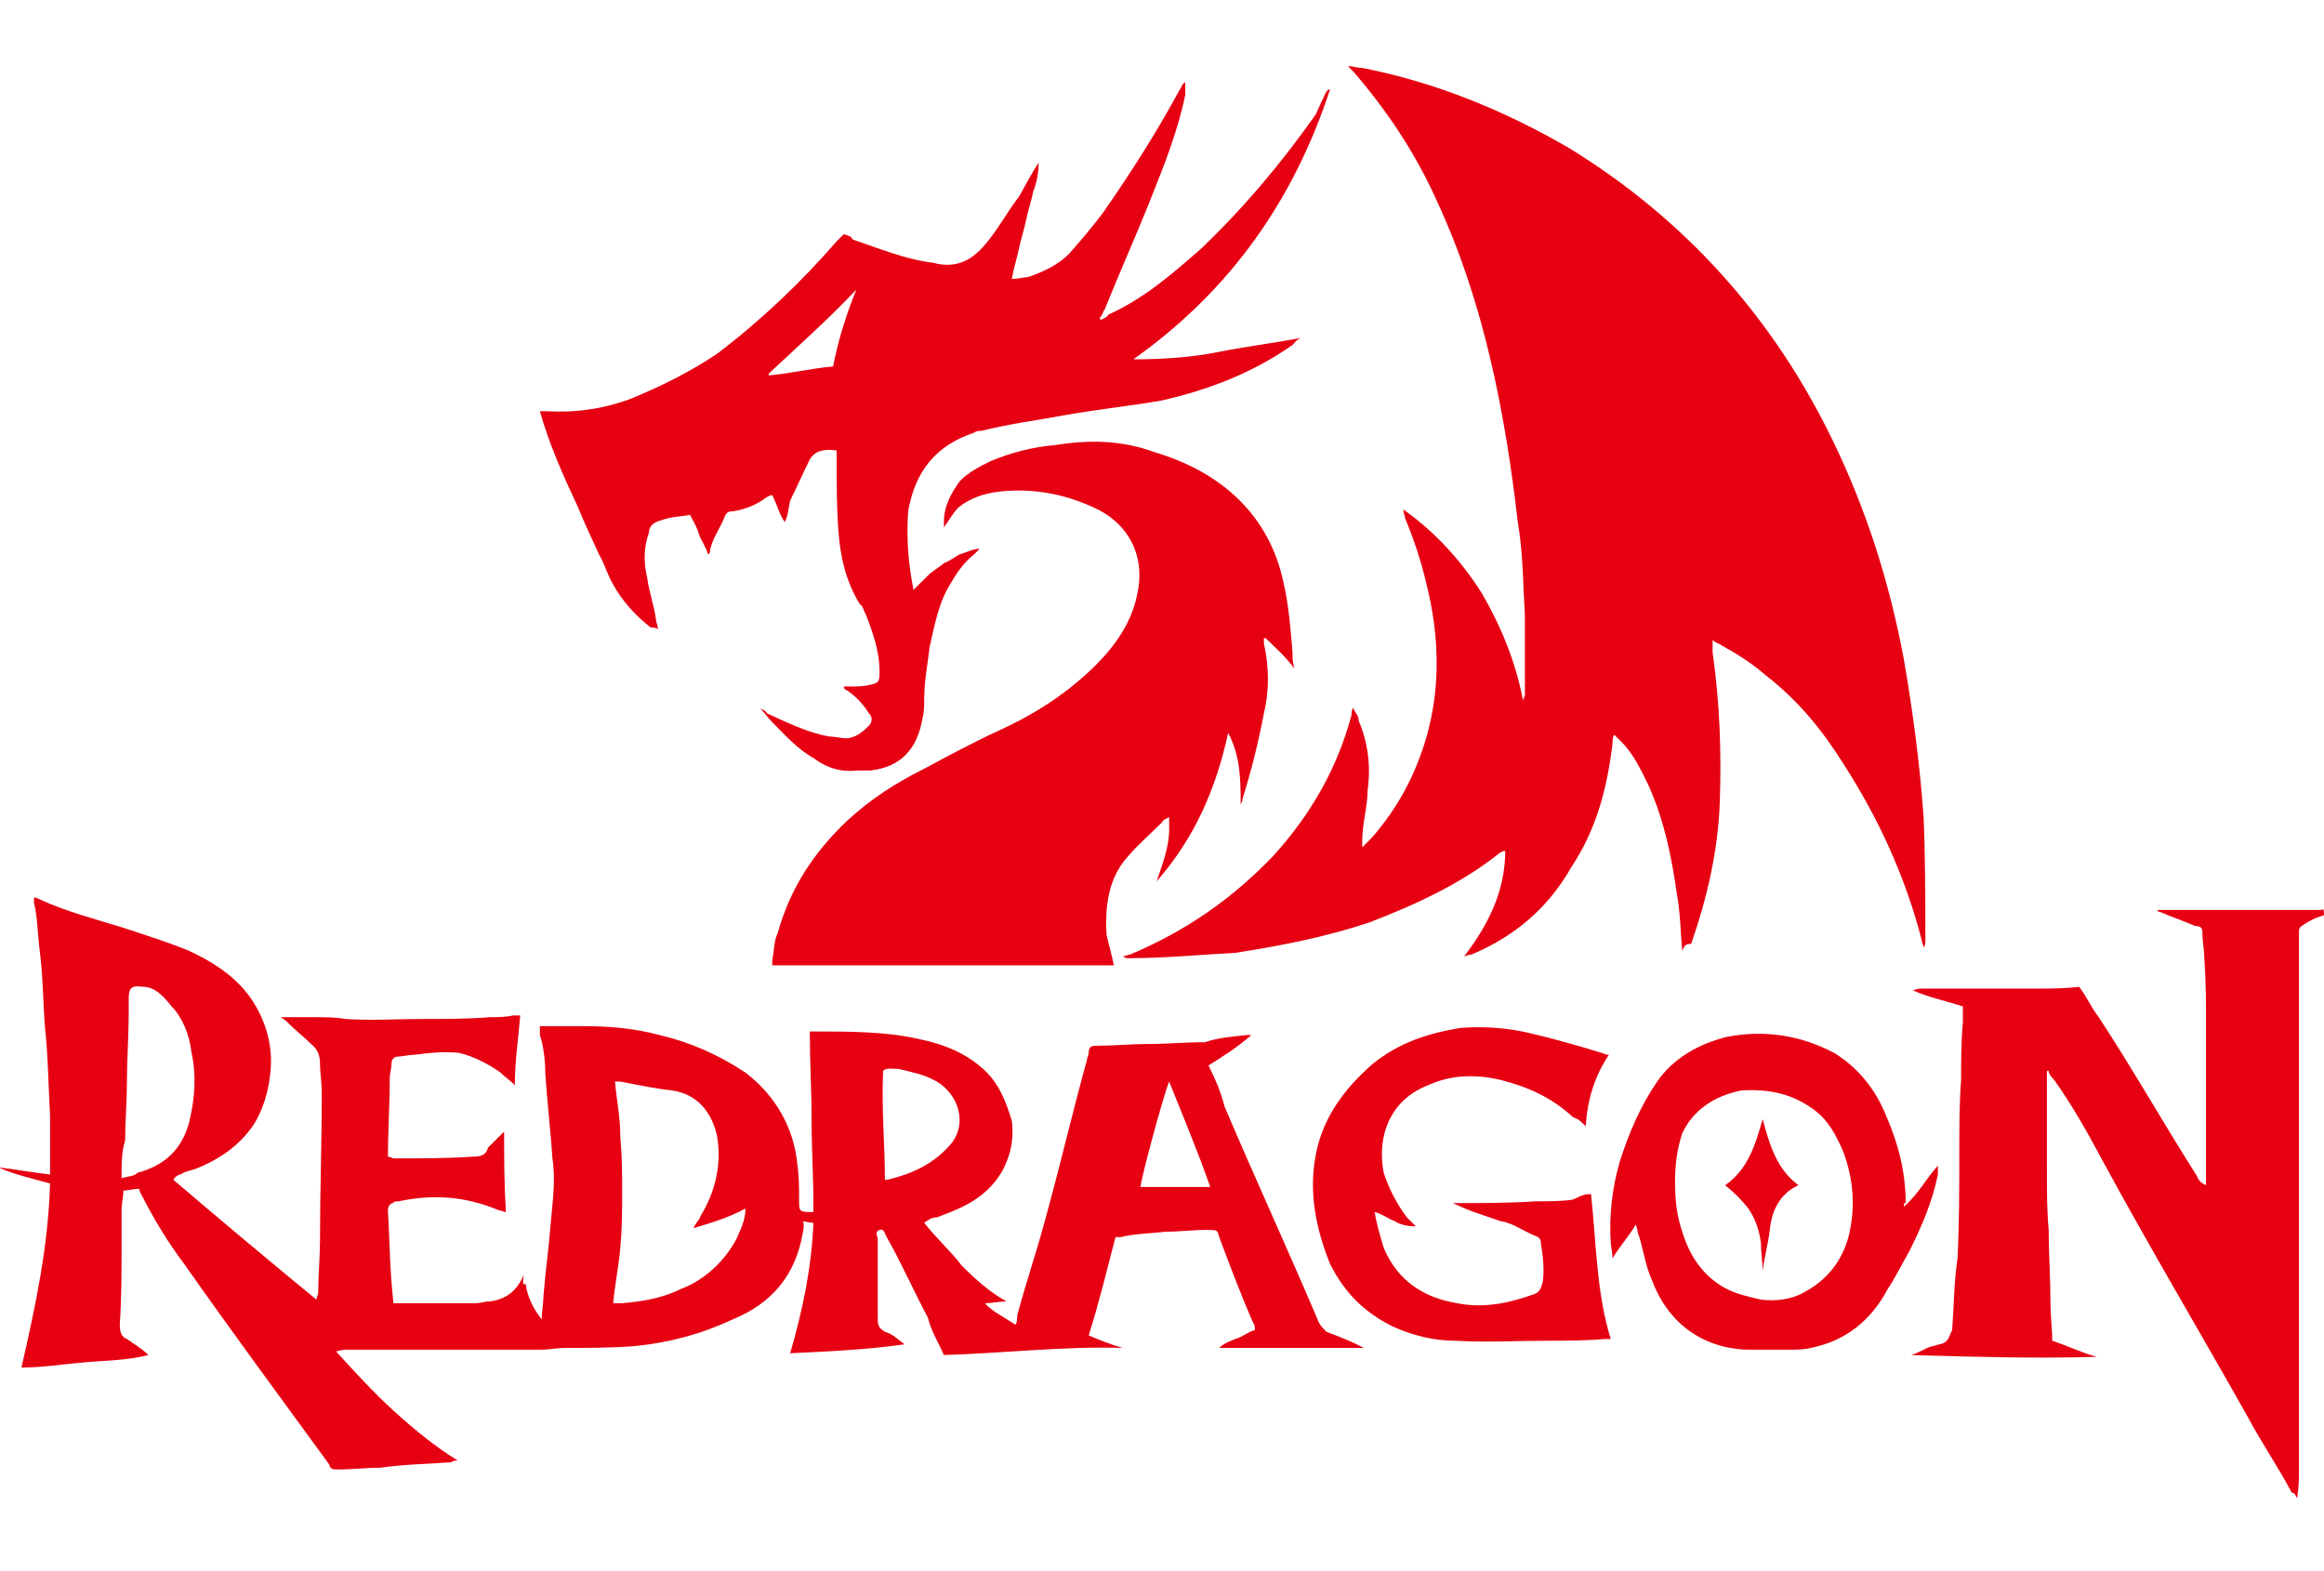
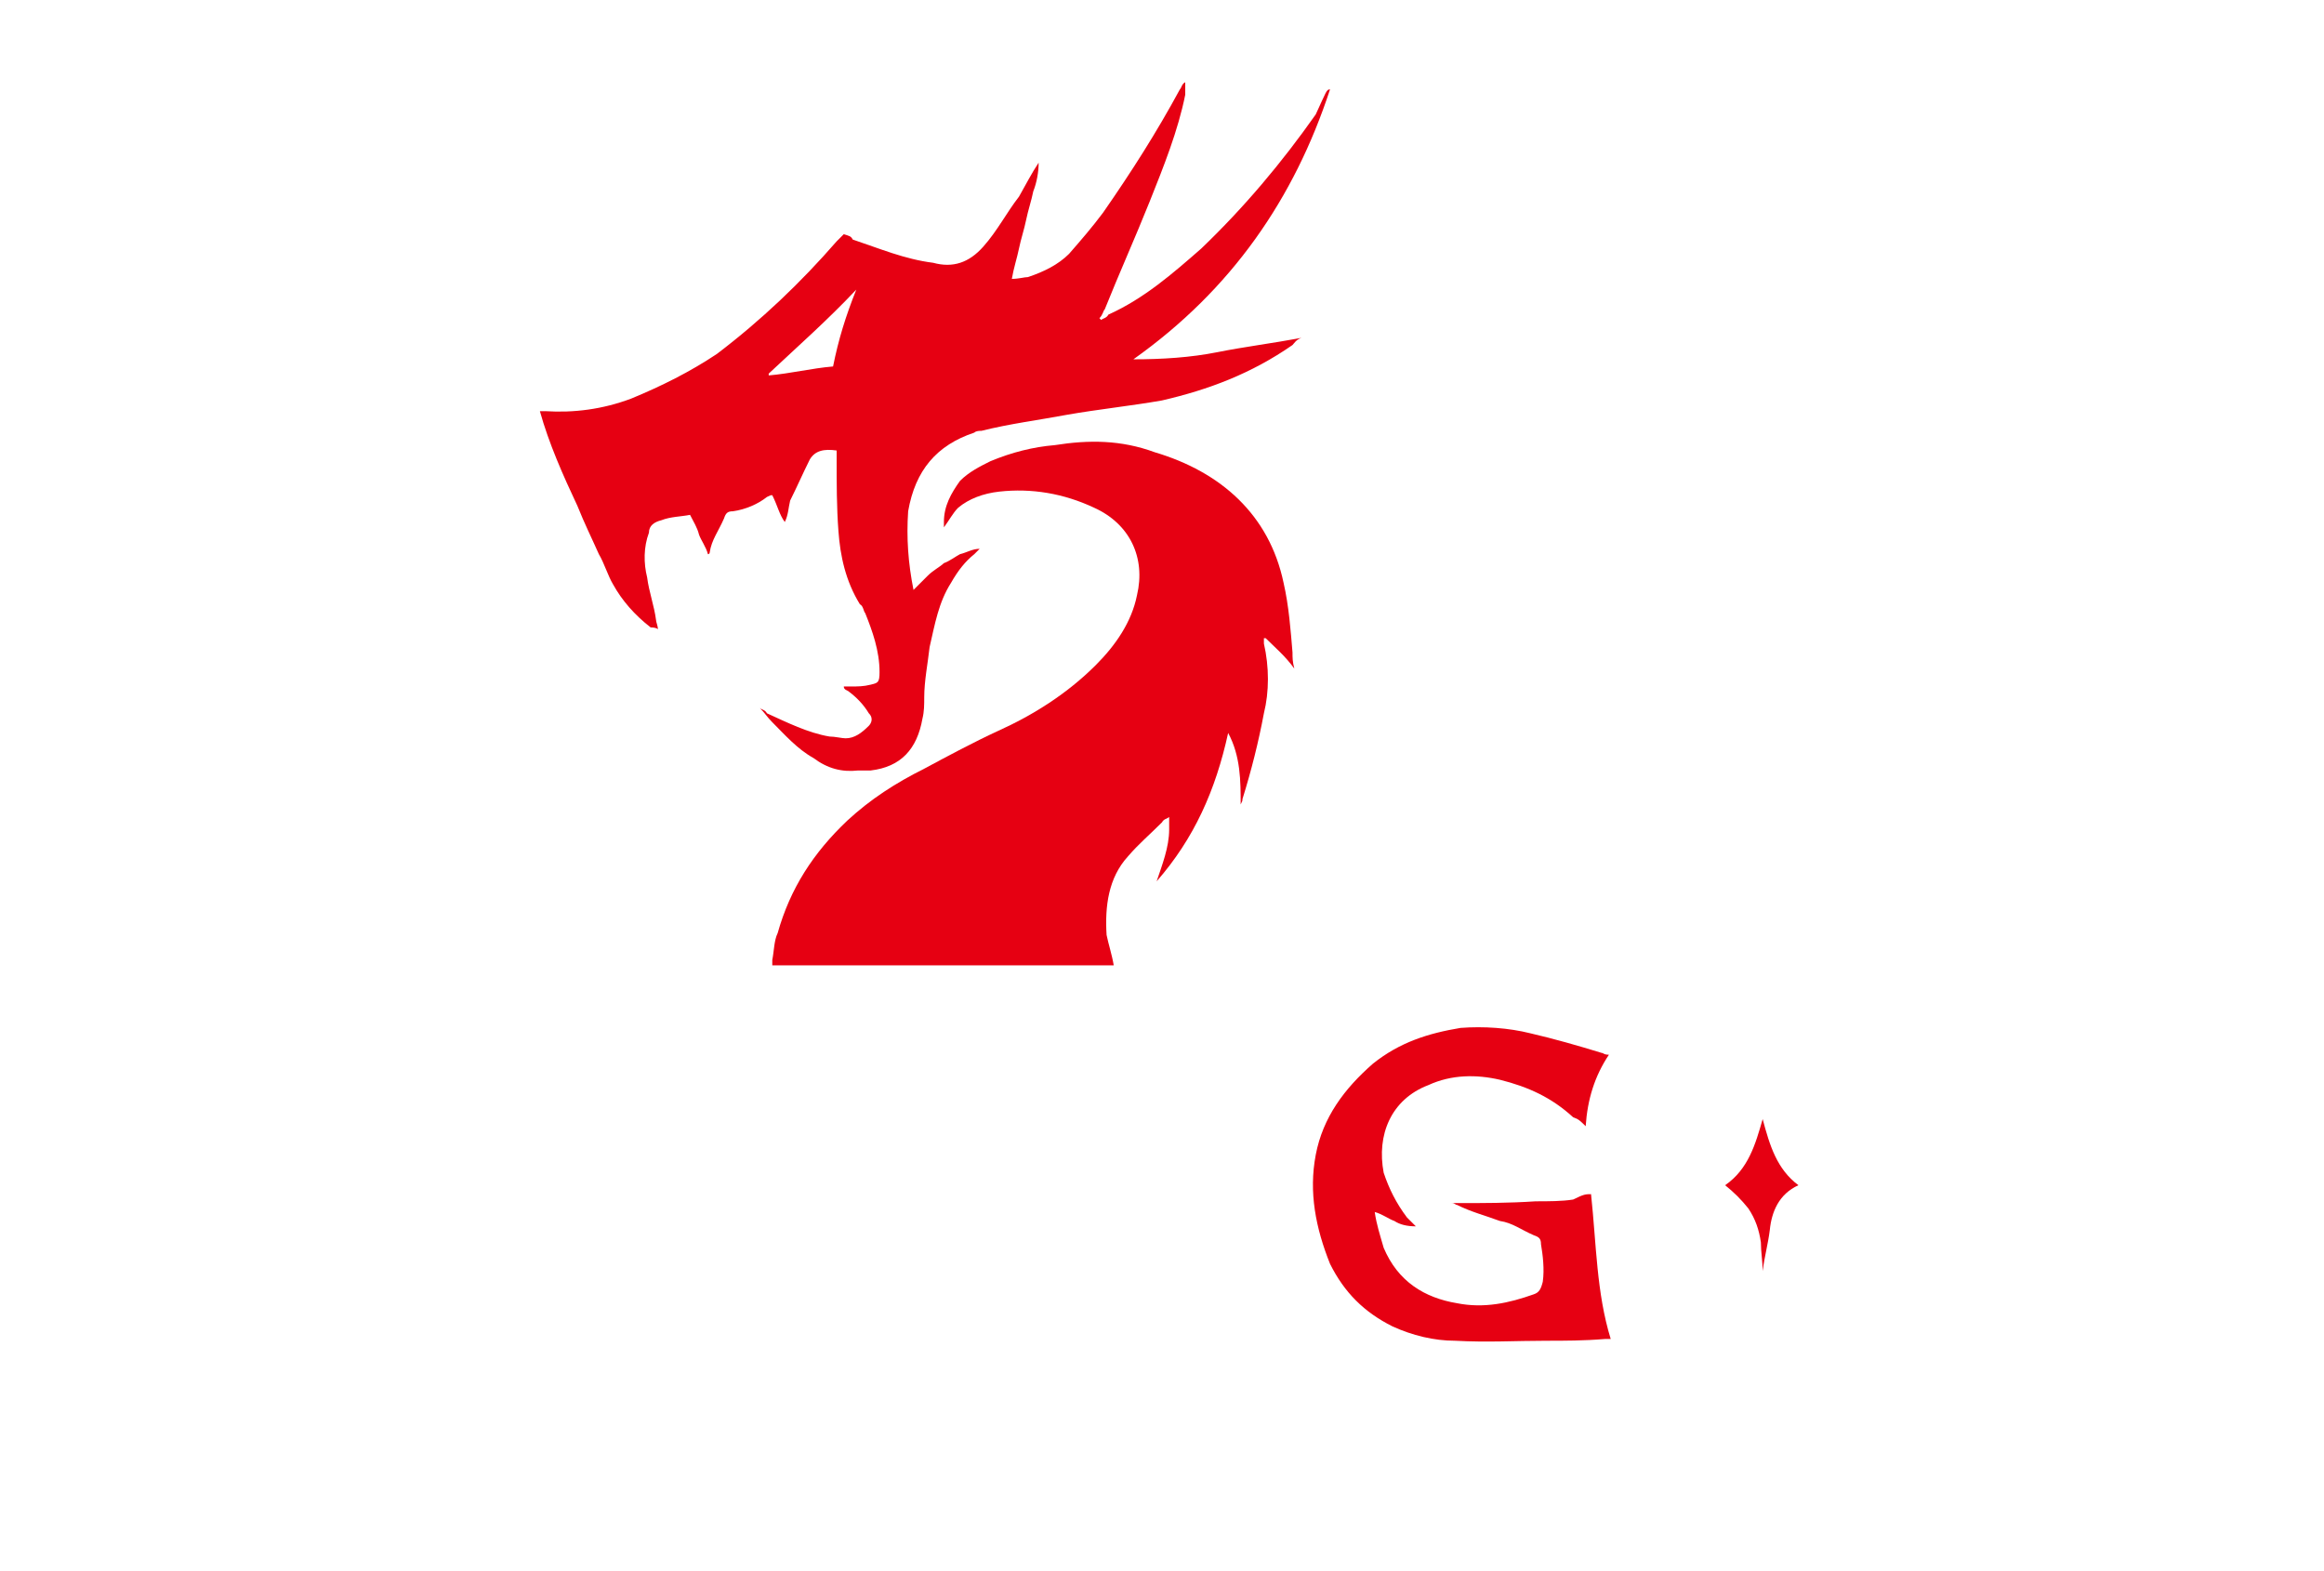
<svg xmlns="http://www.w3.org/2000/svg" version="1.1" id="图层_1" x="0px" y="0px" viewBox="0 0 130 87.9" style="enable-background:new 0 0 130 87.9;" xml:space="preserve">
  <style type="text/css">
	.st0{fill:#E60012;}
</style>
-   <path class="st0" d="M94.1,53.2c-0.1-1.1-0.1-2.1-0.3-3.2c-0.3-2.1-0.7-4.1-1.6-6.1c-0.4-0.8-0.8-1.7-1.5-2.4  c-0.1-0.1-0.3-0.3-0.4-0.4c-0.1,0.1-0.1,0.4-0.1,0.5c-0.3,2.5-0.9,4.8-2.3,6.9c-1.3,2.3-3.2,3.9-5.6,4.9c-0.1,0-0.1,0-0.4,0.1  c1.3-1.7,2.3-3.6,2.3-5.9c-0.1,0-0.1,0-0.3,0.1c-2.1,1.7-4.7,2.9-7.3,3.9c-2.4,0.8-4.9,1.3-7.5,1.7c-1.9,0.1-3.9,0.3-6,0.3  c-0.1,0-0.1,0-0.3-0.1c0.1,0,0.3-0.1,0.4-0.1c3.1-1.3,5.7-3.1,8-5.5c2.1-2.3,3.6-4.9,4.4-7.9c0-0.1,0-0.3,0.1-0.4  c0.1,0.3,0.3,0.4,0.3,0.7c0.5,1.2,0.7,2.5,0.5,3.9c0,0.9-0.3,1.9-0.3,2.8c0,0.1,0,0.3,0,0.4c0.3-0.3,0.4-0.4,0.5-0.5  c1.5-1.7,2.5-3.6,3.1-5.7c0.8-2.8,0.7-5.7,0-8.5c-0.3-1.3-0.7-2.5-1.2-3.7c0-0.1-0.1-0.3-0.1-0.5c1.7,1.2,3.2,2.8,4.4,4.7  c1.1,1.9,1.9,3.9,2.3,6c0-0.1,0.1-0.3,0.1-0.3c0-0.1,0-0.1,0-0.3c0-1.3,0-2.7,0-4.1c-0.1-1.7-0.1-3.6-0.4-5.3  c-0.7-6.1-1.9-12.3-4.5-17.9c-1.2-2.7-2.8-5.1-4.7-7.3c0,0-0.1-0.1-0.3-0.3c0.3,0,0.5,0.1,0.8,0.1c4.1,0.8,8,2.4,11.6,4.5  c6.5,4,11.4,9.5,14.7,16.3c1.9,3.9,3.2,8,4,12.3c0.5,2.9,0.9,5.9,1.1,8.8c0.1,2.3,0.1,4.7,0.1,6.9c0,0.1,0,0.3-0.1,0.4  c0-0.1-0.1-0.3-0.1-0.4c-0.9-3.5-2.4-6.8-4.4-9.9c-1.2-1.9-2.5-3.5-4.3-4.9c-0.8-0.7-1.6-1.2-2.5-1.7c-0.1-0.1-0.3-0.1-0.5-0.3  c0,0.3,0,0.4,0,0.7c0.4,2.8,0.5,5.6,0.4,8.4c-0.1,2.7-0.7,5.3-1.6,7.9C94.3,52.8,94.2,52.9,94.1,53.2L94.1,53.2z" />
  <path class="st0" d="M74.4,5c-2,6.1-5.5,11.2-11,15.1c1.6,0,3.2-0.1,4.7-0.4c1.5-0.3,3.1-0.5,4.7-0.8c-0.3,0.1-0.4,0.3-0.5,0.4  c-2.3,1.6-4.7,2.5-7.3,3.1c-1.7,0.3-3.6,0.5-5.3,0.8c-1.6,0.3-3.2,0.5-4.8,0.9c-0.1,0-0.3,0-0.4,0.1c-2.1,0.7-3.3,2.1-3.7,4.4  c-0.1,1.5,0,2.9,0.3,4.4c0.3-0.3,0.5-0.5,0.8-0.8c0.3-0.3,0.7-0.5,0.9-0.7c0.3-0.1,0.7-0.4,0.9-0.5c0.4-0.1,0.7-0.3,1.1-0.3  c-0.1,0.1-0.1,0.1-0.3,0.3c-0.5,0.4-0.9,0.9-1.3,1.6c-0.7,1.1-0.9,2.3-1.2,3.6c-0.1,0.9-0.3,1.9-0.3,2.8c0,0.4,0,0.8-0.1,1.2  c-0.3,1.7-1.2,2.7-2.9,2.9c-0.3,0-0.4,0-0.7,0c-0.9,0.1-1.7-0.1-2.5-0.7c-0.9-0.5-1.6-1.3-2.3-2c-0.3-0.3-0.4-0.5-0.7-0.8  c0.1,0.1,0.3,0.1,0.4,0.3c1.1,0.5,2.3,1.1,3.5,1.3c0.3,0,0.7,0.1,0.9,0.1c0.5,0,0.9-0.3,1.3-0.7c0.1-0.1,0.3-0.4,0-0.7  c-0.3-0.5-0.7-0.9-1.1-1.2c-0.1-0.1-0.3-0.1-0.3-0.3c0.1,0,0.3,0,0.4,0c0.4,0,0.7,0,1.1-0.1c0.4-0.1,0.5-0.1,0.5-0.7  c0-1.2-0.4-2.3-0.8-3.3c-0.1-0.1-0.1-0.4-0.3-0.5c-0.8-1.3-1.1-2.7-1.2-4.1c-0.1-1.3-0.1-2.7-0.1-4c0-0.1,0-0.4,0-0.5  c-0.7-0.1-1.2,0-1.5,0.5c-0.4,0.8-0.7,1.5-1.1,2.3c-0.1,0.4-0.1,0.8-0.3,1.2c-0.3-0.4-0.4-0.9-0.7-1.5c-0.1,0-0.1,0-0.3,0.1  c-0.5,0.4-1.2,0.7-1.9,0.8c-0.3,0-0.4,0.1-0.5,0.4c-0.3,0.7-0.7,1.2-0.8,1.9c0,0,0,0.1-0.1,0.1c-0.1-0.4-0.4-0.8-0.5-1.1  c-0.1-0.4-0.3-0.7-0.5-1.1c-0.5,0.1-1.1,0.1-1.6,0.3c-0.4,0.1-0.7,0.3-0.7,0.7c-0.3,0.8-0.3,1.7-0.1,2.5c0.1,0.8,0.4,1.6,0.5,2.4  c0,0.1,0.1,0.3,0.1,0.5c-0.1-0.1-0.3-0.1-0.4-0.1c-0.9-0.7-1.6-1.5-2.1-2.4c-0.3-0.5-0.5-1.2-0.8-1.7c-0.4-0.9-0.8-1.7-1.2-2.7  c-0.8-1.7-1.6-3.5-2.1-5.3V23c0.1,0,0.1,0,0.3,0c1.6,0.1,3.2-0.1,4.8-0.7c1.7-0.7,3.3-1.5,4.8-2.5c2.5-1.9,4.7-4,6.7-6.3  c0.1-0.1,0.3-0.3,0.4-0.4c0.3,0.1,0.4,0.1,0.5,0.3c1.5,0.5,2.9,1.1,4.5,1.3c1.1,0.3,2,0,2.8-0.9s1.3-1.9,2-2.8  c0.4-0.7,0.7-1.3,1.1-1.9c0,0.5-0.1,1.1-0.3,1.6c-0.1,0.5-0.3,1.1-0.4,1.6c-0.1,0.5-0.3,1.1-0.4,1.6c-0.1,0.5-0.3,1.1-0.4,1.7  c0.4,0,0.7-0.1,0.9-0.1c0.9-0.3,1.7-0.7,2.3-1.3c0.7-0.8,1.3-1.5,1.9-2.3C63.3,9.6,64.7,7.4,66,5c0.1-0.1,0.1-0.3,0.3-0.4  c0,0.1,0,0.1,0,0.3s0,0.3,0,0.4c-0.4,2-1.2,4-2,6s-1.7,4-2.5,6c-0.1,0.1-0.1,0.3-0.3,0.5c0,0,0,0,0.1,0.1c0.1-0.1,0.3-0.1,0.4-0.3  c2-0.9,3.6-2.3,5.2-3.7c2.4-2.3,4.5-4.8,6.4-7.5C74.2,5.1,74.2,5,74.4,5C74.3,4.8,74.3,4.8,74.4,5z M47.9,16.2  c-1.6,1.7-3.3,3.2-4.9,4.7c0,0,0,0,0,0.1c1.2-0.1,2.4-0.4,3.6-0.5C46.9,19,47.3,17.7,47.9,16.2z" />
  <path class="st0" d="M43.2,53.7c0.1-0.5,0.1-1.1,0.3-1.5c0.7-2.5,2-4.5,3.9-6.3c1.3-1.2,2.7-2.1,4.3-2.9c1.3-0.7,2.8-1.5,4.1-2.1  c2-0.9,3.9-2.1,5.5-3.7c1.1-1.1,2-2.4,2.3-3.9c0.5-2.1-0.4-4-2.4-4.9c-1.7-0.8-3.5-1.1-5.3-0.9c-0.9,0.1-1.7,0.4-2.3,0.9  c-0.3,0.3-0.5,0.7-0.8,1.1c0,0,0-0.1,0-0.3c0-0.9,0.4-1.6,0.9-2.3c0.5-0.5,1.1-0.8,1.7-1.1c1.2-0.5,2.4-0.8,3.6-0.9  c1.9-0.3,3.7-0.3,5.6,0.4c3.7,1.1,6.4,3.5,7.2,7.3c0.3,1.3,0.4,2.7,0.5,3.9c0,0.3,0,0.5,0.1,0.9c-0.5-0.7-1.1-1.2-1.6-1.7  c0,0,0,0-0.1,0c0,0.1,0,0.1,0,0.3c0.3,1.3,0.3,2.7,0,3.9c-0.3,1.6-0.7,3.2-1.2,4.8c0,0.1,0,0.1-0.1,0.3c0-1.3,0-2.7-0.7-4  c-0.7,3.2-1.9,5.9-4,8.3c0.3-0.9,0.7-1.9,0.7-2.9c0-0.1,0-0.4,0-0.7c-0.1,0.1-0.3,0.1-0.4,0.3c-0.7,0.7-1.3,1.2-1.9,1.9  c-1.1,1.2-1.3,2.8-1.2,4.4c0.1,0.5,0.3,1.1,0.4,1.7H43.2V53.7z" />
-   <path class="st0" d="M130,51.2c-0.4,0.1-0.8,0.3-1.1,0.5c-0.1,0.1-0.3,0.1-0.3,0.4s0,0.4,0,0.7c0,0.9,0,1.7,0,2.7c0,2.4,0,4.8,0,7.3  c0,3.6,0,7.3,0,11c0,2.8,0,5.6,0,8.4c0,0.5,0,0.9-0.1,1.6c-0.1-0.1-0.1-0.3-0.3-0.3c-0.8-1.5-1.7-2.8-2.5-4.3  c-2.7-4.8-5.5-9.5-8.1-14.3c-0.8-1.5-1.7-3.1-2.7-4.5c-0.1-0.1-0.3-0.3-0.3-0.5c0,0,0,0-0.1,0c0,0.5,0,1.1,0,1.5c0,0.3,0,0.4,0,0.7  c0,1.2,0,2.3,0,3.5c0,1.1,0,2.1,0.1,3.2c0,1.3,0.1,2.8,0.1,4.1c0,0.7,0.1,1.5,0.1,2.1c0.9,0.3,1.7,0.7,2.5,0.9  c-3.5,0.1-6.9,0-10.4-0.1c0.4-0.1,0.8-0.4,1.2-0.5c0.1,0,0.3-0.1,0.4-0.1c0.5-0.1,0.5-0.4,0.7-0.8c0.1-1.3,0.1-2.7,0.3-4  c0.1-2,0.1-4,0.1-6c0-1.3,0-2.7,0.1-4c0-1.1,0-2.1,0.1-3.2c0-0.3,0-0.5,0-0.9c-0.9-0.3-1.9-0.5-2.8-0.9c0.3-0.1,0.4-0.1,0.5-0.1  c2.1,0,4.1,0,6.3,0c0.8,0,1.7,0,2.5-0.1c0.4,0.5,0.7,1.2,1.1,1.7c1.9,2.9,3.6,5.9,5.5,8.9c0.1,0.3,0.3,0.4,0.5,0.5  c0-0.3,0-0.5,0-0.8c0-2.7,0-5.5,0-8.1c0-1.3,0-2.5-0.1-3.9c0-0.4-0.1-0.8-0.1-1.3c0-0.3-0.1-0.4-0.4-0.4c-0.7-0.3-1.3-0.5-2-0.8  c-0.1,0-0.1,0-0.1-0.1h9.2C130,50.7,130,51.2,130,51.2z" />
-   <path class="st0" d="M29.4,71.8c0.1,0.8,0.5,1.5,0.9,2c0-0.4,0.1-0.9,0.1-1.3c0.1-1.3,0.3-2.7,0.4-4c0.1-1.2,0.3-2.5,0.1-3.7  c-0.1-1.6-0.3-3.2-0.4-4.8c0-0.7-0.1-1.5-0.3-2.1c0-0.1,0-0.4,0-0.5c0.8,0,1.5,0,2.3,0c1.5,0,2.9,0.1,4.4,0.5  c1.7,0.4,3.3,1.1,4.8,2.1c1.7,1.3,2.7,3.1,2.9,5.1c0.1,0.7,0.1,1.3,0.1,2c0,0.7,0,0.7,0.8,0.7c0-0.1,0-0.3,0-0.4  c0-1.6-0.1-3.1-0.1-4.7c0-1.6-0.1-3.3-0.1-4.9v-0.1c0.1,0,0.1,0,0.3,0c1.9,0,3.9,0,5.7,0.4c1.5,0.3,2.7,0.8,3.7,1.7  c0.9,0.8,1.3,1.9,1.6,2.9c0.1,0.8,0,1.6-0.3,2.3c-0.3,0.8-0.9,1.5-1.6,2c-0.7,0.5-1.5,0.8-2.3,1.1c-0.3,0-0.4,0.1-0.7,0.3  c0.7,0.9,1.5,1.6,2.1,2.4c0.8,0.8,1.6,1.5,2.5,2c-0.4,0-0.8,0.1-1.2,0.1c0.3,0.4,1.1,0.8,1.7,1.2c0.1-0.1,0.1-0.4,0.1-0.5  c0.5-1.9,1.1-3.6,1.6-5.5c0.8-2.9,1.5-5.9,2.3-8.8c0-0.1,0.1-0.3,0.1-0.4c0-0.3,0.1-0.4,0.4-0.4c0.9,0,2-0.1,2.9-0.1  c1.1,0,2.1-0.1,3.2-0.1c0.9-0.3,1.6-0.3,2.3-0.4c0,0,0.1,0,0.3,0c-0.8,0.7-1.6,1.2-2.4,1.7c0.4,0.8,0.7,1.5,0.9,2.3  c1.7,4,3.5,7.9,5.2,11.9c0.1,0.3,0.3,0.5,0.5,0.7c0.8,0.3,1.3,0.5,2.1,0.9h-8.1c0.3-0.3,0.7-0.4,0.9-0.5c0.4-0.1,0.7-0.4,1.1-0.5  c0-0.1,0-0.3-0.1-0.4c-0.7-1.6-1.3-3.2-1.9-4.8c-0.1-0.4-0.1-0.4-0.7-0.4c-0.8,0-1.5,0.1-2.3,0.1c-0.8,0.1-1.7,0.1-2.5,0.3  c0,0-0.1,0-0.3,0c-0.5,1.9-0.9,3.6-1.5,5.5c0.7,0.3,1.2,0.5,1.9,0.7c-3.3-0.1-6.7,0.3-10,0.4c-0.3-0.7-0.7-1.3-0.9-2.1  c-0.8-1.5-1.5-3.1-2.3-4.5c-0.1-0.1-0.1-0.5-0.4-0.4c-0.3,0.1-0.1,0.4-0.1,0.5c0,1.5,0,3.1,0,4.5c0,0.4,0.1,0.5,0.4,0.7  c0.4,0.1,0.7,0.4,1.1,0.7c-2.1,0.3-4.3,0.4-6.4,0.5c0.7-2.4,1.2-4.8,1.3-7.3c-0.3,0-0.5-0.1-0.8-0.1C45,68.1,45,68.6,44.9,69  c-0.4,2.3-1.7,3.9-3.9,4.8c-1.7,0.8-3.5,1.3-5.5,1.5c-1.3,0.1-2.5,0.1-3.9,0.1c-0.4,0-0.9,0.1-1.3,0.1c-0.5,0-1.1,0-1.6,0  c-0.1,0-0.1,0-0.3,0c-1.2,0-2.3,0-3.5,0c-0.8,0-1.6,0-2.3,0c-0.5,0-0.9,0-1.5,0c-0.5,0-1.1,0-1.6,0c-0.1,0-0.4,0-0.7,0.1  c1.1,1.2,2.1,2.3,3.2,3.3s2.3,2,3.6,2.8c-0.3,0-0.3,0.1-0.4,0.1c-1.3,0.1-2.5,0.1-3.9,0.3c-0.8,0-1.6,0.1-2.4,0.1  c-0.3,0-0.4,0-0.5-0.3c-2.7-3.7-5.5-7.5-8.1-11.2c-0.9-1.2-1.7-2.5-2.4-3.9c0,0-0.1-0.1-0.1-0.3c-0.3,0-0.7,0.1-0.9,0.1  c0,0.4-0.1,0.7-0.1,1.1c0,0.7,0,1.3,0,2c0,1.5,0,2.9-0.1,4.4c0,0.4,0.1,0.7,0.4,0.8c0.4,0.3,0.8,0.5,1.2,0.9  c-1.2,0.3-2.3,0.3-3.5,0.4c-1.2,0.1-2.4,0.3-3.6,0.3c0.8-3.5,1.5-6.8,1.6-10.3c-1.1-0.3-2-0.5-2.9-0.9c0.9,0.1,2,0.3,2.9,0.4  c0-0.7,0-1.3,0-2c0-0.4,0-0.9,0-1.3c-0.1-1.7-0.1-3.3-0.3-5.1c-0.1-1.5-0.1-2.8-0.3-4.3c-0.1-0.8-0.1-1.7-0.3-2.5c0-0.1,0-0.1,0-0.3  c0.1,0,0.3,0.1,0.3,0.1c1.5,0.7,3.1,1.1,4.7,1.6c1.2,0.4,2.5,0.8,3.7,1.3c1.5,0.7,2.8,1.6,3.6,2.9c0.8,1.3,1.1,2.7,0.9,4.1  c-0.1,0.9-0.4,1.9-0.9,2.7c-0.8,1.2-2,2-3.3,2.5c-0.3,0.1-0.5,0.1-0.8,0.3c-0.1,0-0.3,0.1-0.4,0.3c2.7,2.3,5.2,4.4,8,6.7  c0-0.1,0.1-0.3,0.1-0.4c0-0.9,0.1-2,0.1-2.9c0-2.8,0.1-5.5,0.1-8.3c0-0.5-0.1-1.1-0.1-1.6c0-0.4-0.1-0.8-0.5-1.1  c-0.4-0.4-0.8-0.7-1.2-1.1c-0.1-0.1-0.3-0.3-0.5-0.4c0.7,0,1.2,0,1.9,0c0.5,0,1.2,0,1.7,0.1c1.5,0.1,2.9,0,4.4,0  c1.2,0,2.5,0,3.7-0.1c0.4,0,0.9,0,1.3-0.1c0.1,0,0.3,0,0.4,0c-0.1,1.3-0.3,2.5-0.3,3.9c-0.3-0.3-0.5-0.4-0.8-0.7  c-0.7-0.5-1.5-0.9-2.3-1.1c-0.8-0.1-1.7,0-2.5,0.1c-0.3,0-0.7,0.1-0.9,0.1s-0.4,0.1-0.4,0.4s-0.1,0.5-0.1,0.9c0,1.5-0.1,2.9-0.1,4.3  c0.1,0,0.3,0.1,0.3,0.1c1.5,0,3.1,0,4.5-0.1c0.4,0,0.7-0.1,0.8-0.5c0.3-0.3,0.5-0.5,0.9-0.9c0,1.5,0,2.9,0.1,4.5  c-0.1,0-0.3-0.1-0.4-0.1c-1.9-0.8-3.7-0.9-5.6-0.5c-0.1,0-0.3,0-0.3,0.1c-0.1,0-0.3,0.1-0.3,0.4c0.1,1.7,0.1,3.3,0.3,5.1  c0,0,0,0,0,0.1c0,0,0.1,0,0.3,0c1.5,0,2.8,0,4.3,0c0.3,0,0.5-0.1,0.8-0.1c0.8-0.1,1.5-0.5,1.9-1.5C29.2,71.9,29.3,71.9,29.4,71.8  C29.3,71.8,29.3,71.8,29.4,71.8z M41.7,67.6c-0.9,0.5-1.9,0.8-2.9,1.1c0.1-0.3,0.3-0.4,0.4-0.7c0.8-1.3,1.2-2.9,0.9-4.5  c-0.3-1.3-1.1-2.3-2.5-2.5c-0.9-0.1-1.9-0.3-2.9-0.5c-0.1,0-0.1,0-0.3,0c0.1,1.1,0.3,2,0.3,3.1c0.1,1.1,0.1,2,0.1,3.1  c0,1.1,0,2-0.1,3.1c-0.1,1.1-0.3,2-0.4,3.1c0.3,0,0.4,0,0.5,0c1.2-0.1,2.3-0.3,3.3-0.8c1.3-0.5,2.4-1.5,3.1-2.8  C41.4,68.8,41.7,68.3,41.7,67.6z M6.8,65.9c0.4-0.1,0.7-0.1,0.9-0.3c1.5-0.4,2.5-1.3,2.9-2.9c0.3-1.3,0.4-2.5,0.1-3.9  c-0.1-0.9-0.5-1.9-1.1-2.5c-0.4-0.5-0.9-1.1-1.6-1.1c-0.7-0.1-0.8,0.1-0.8,0.7c0,0.3,0,0.4,0,0.7c0,1.3-0.1,2.7-0.1,3.9  c0,1.1-0.1,2.3-0.1,3.3C6.8,64.4,6.8,65.1,6.8,65.9z M49.5,66c0.1,0,0.1,0,0.1,0c1.3-0.3,2.5-0.8,3.5-1.9c1.1-1.2,0.5-2.9-0.7-3.6  c-0.7-0.4-1.3-0.5-2.1-0.7c-0.3,0-0.7-0.1-0.9,0.1C49.3,62,49.5,64,49.5,66z M65.4,60.5c-0.3,0.7-1.6,5.5-1.6,5.9c1.3,0,2.5,0,3.9,0  C67,64.4,66.2,62.5,65.4,60.5z" />
-   <path class="st0" d="M106.5,67.5c0.8-0.7,1.2-1.5,1.9-2.3c0,0.1,0,0.3,0,0.5c-0.3,1.5-0.9,2.9-1.6,4.3c-0.4,0.7-0.8,1.5-1.2,2.1  c-0.9,1.7-2.3,2.9-4.3,3.3c-0.4,0.1-0.8,0.1-1.2,0.1c-0.8,0-1.6,0-2.4,0c-2.5-0.1-4.4-1.5-5.3-3.9c-0.4-0.9-0.5-1.9-0.8-2.7  c0-0.1,0-0.1-0.1-0.4c-0.4,0.7-0.9,1.2-1.3,1.9c0-0.4-0.1-0.7-0.1-0.9c-0.1-1.6,0.1-3.1,0.5-4.5c0.5-1.6,1.2-3.2,2.1-4.5  c0.9-1.3,2.3-2.1,3.9-2.5c2.1-0.4,4.1-0.1,6,0.9c1.3,0.8,2.3,2,2.9,3.5c0.7,1.6,1.1,3.2,1.1,4.9C106.5,67.3,106.5,67.3,106.5,67.5z   M93.7,66.1c0,1.1,0.1,1.9,0.4,2.8c0.4,1.3,1.1,2.4,2.3,3.1c0.7,0.4,1.3,0.5,2.1,0.7c0.8,0.1,1.7,0,2.4-0.4c1.3-0.7,2.1-1.7,2.5-3.1  c0.4-1.6,0.3-3.2-0.3-4.8c-0.4-0.9-0.8-1.7-1.6-2.3c-1.2-0.9-2.5-1.2-4.1-1.1c-1.5,0.3-2.7,1.1-3.3,2.4  C93.8,64.3,93.7,65.2,93.7,66.1z" />
  <path class="st0" d="M89,66.8c0.3,2.8,0.3,5.5,1.1,8.1c-0.1,0-0.1,0-0.3,0c-1.2,0.1-2.3,0.1-3.3,0.1c-1.7,0-3.3,0.1-5.1,0  c-1.2,0-2.4-0.3-3.5-0.8c-1.6-0.8-2.7-1.9-3.5-3.5c-0.8-2-1.2-4-0.8-6.1c0.4-2.1,1.6-3.7,3.2-5.1c1.5-1.2,3.1-1.7,4.9-2  c1.3-0.1,2.7,0,3.9,0.3c1.3,0.3,2.7,0.7,4,1.1c0.1,0,0.1,0.1,0.4,0.1c-0.8,1.2-1.2,2.5-1.3,4c-0.3-0.3-0.4-0.4-0.7-0.5  c-1.2-1.1-2.5-1.7-4.1-2.1c-1.3-0.3-2.7-0.3-4,0.3c-2.1,0.8-2.9,2.8-2.5,4.9c0.3,0.9,0.7,1.7,1.3,2.5c0.1,0.1,0.3,0.3,0.5,0.5  c-0.5,0-0.9-0.1-1.2-0.3c-0.3-0.1-0.7-0.4-1.1-0.5c0.1,0.7,0.3,1.3,0.5,2c0.8,1.9,2.3,2.8,4.1,3.1c1.5,0.3,2.9,0,4.3-0.5  c0.3-0.1,0.4-0.3,0.5-0.7c0.1-0.7,0-1.5-0.1-2.1c0-0.3-0.1-0.4-0.4-0.5c-0.7-0.3-1.2-0.7-1.9-0.8c-0.8-0.3-1.6-0.5-2.4-0.9  c-0.1,0-0.1-0.1-0.3-0.1c0.1,0,0.1,0,0.3,0c1.5,0,2.9,0,4.4-0.1c0.7,0,1.5,0,2.1-0.1C88.6,66.8,88.7,66.8,89,66.8z" />
  <path class="st0" d="M96.5,66.3c1.3-0.9,1.7-2.3,2.1-3.7c0.4,1.5,0.8,2.8,2,3.7c-1.1,0.5-1.5,1.5-1.6,2.5c-0.1,0.8-0.3,1.5-0.4,2.3  c0-0.5-0.1-1.1-0.1-1.6c-0.1-0.7-0.3-1.3-0.7-1.9C97.4,67.1,97,66.7,96.5,66.3z" />
</svg>